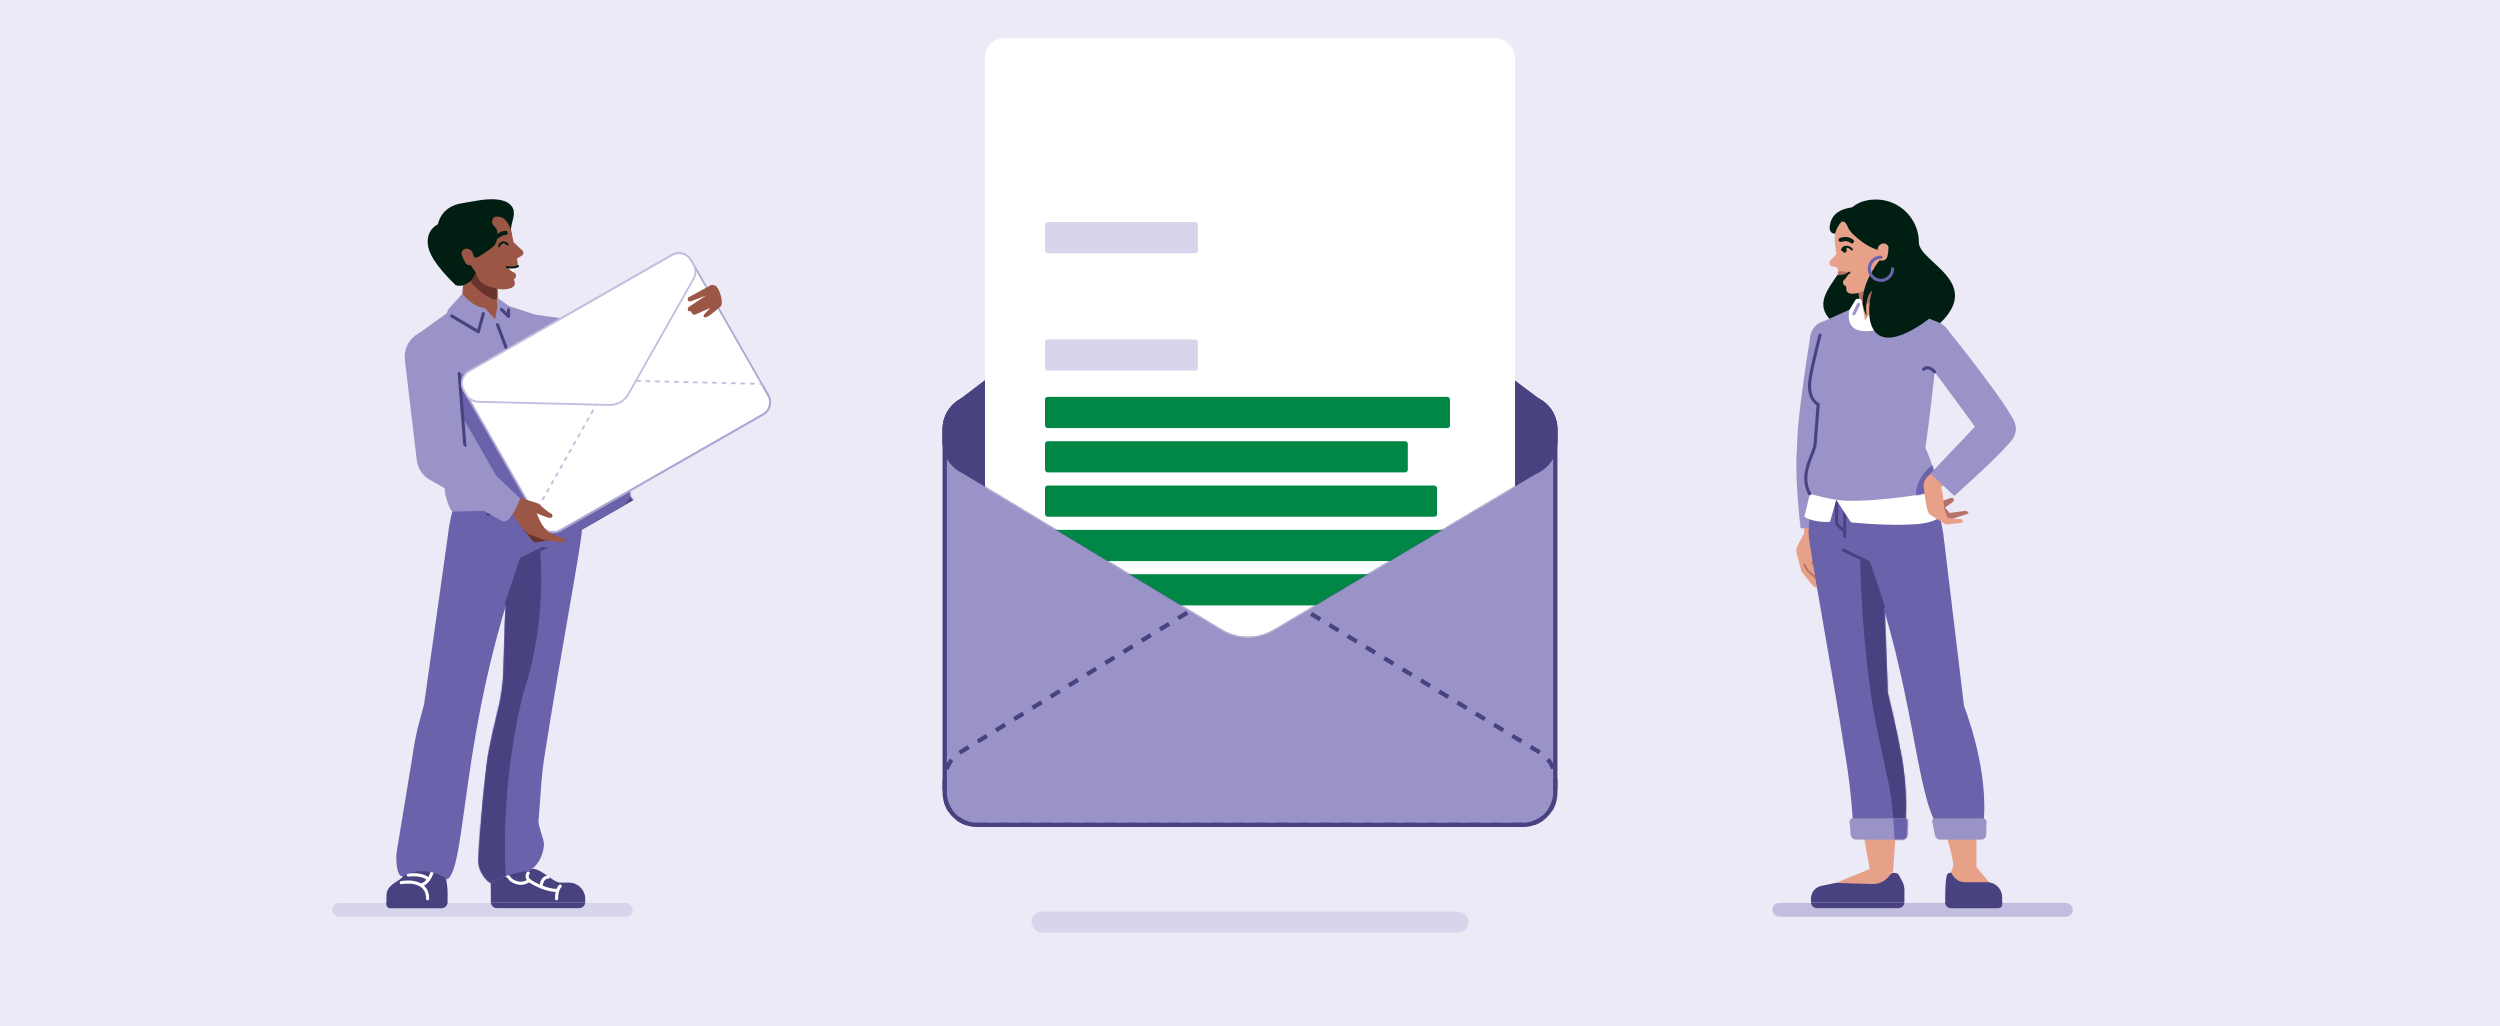
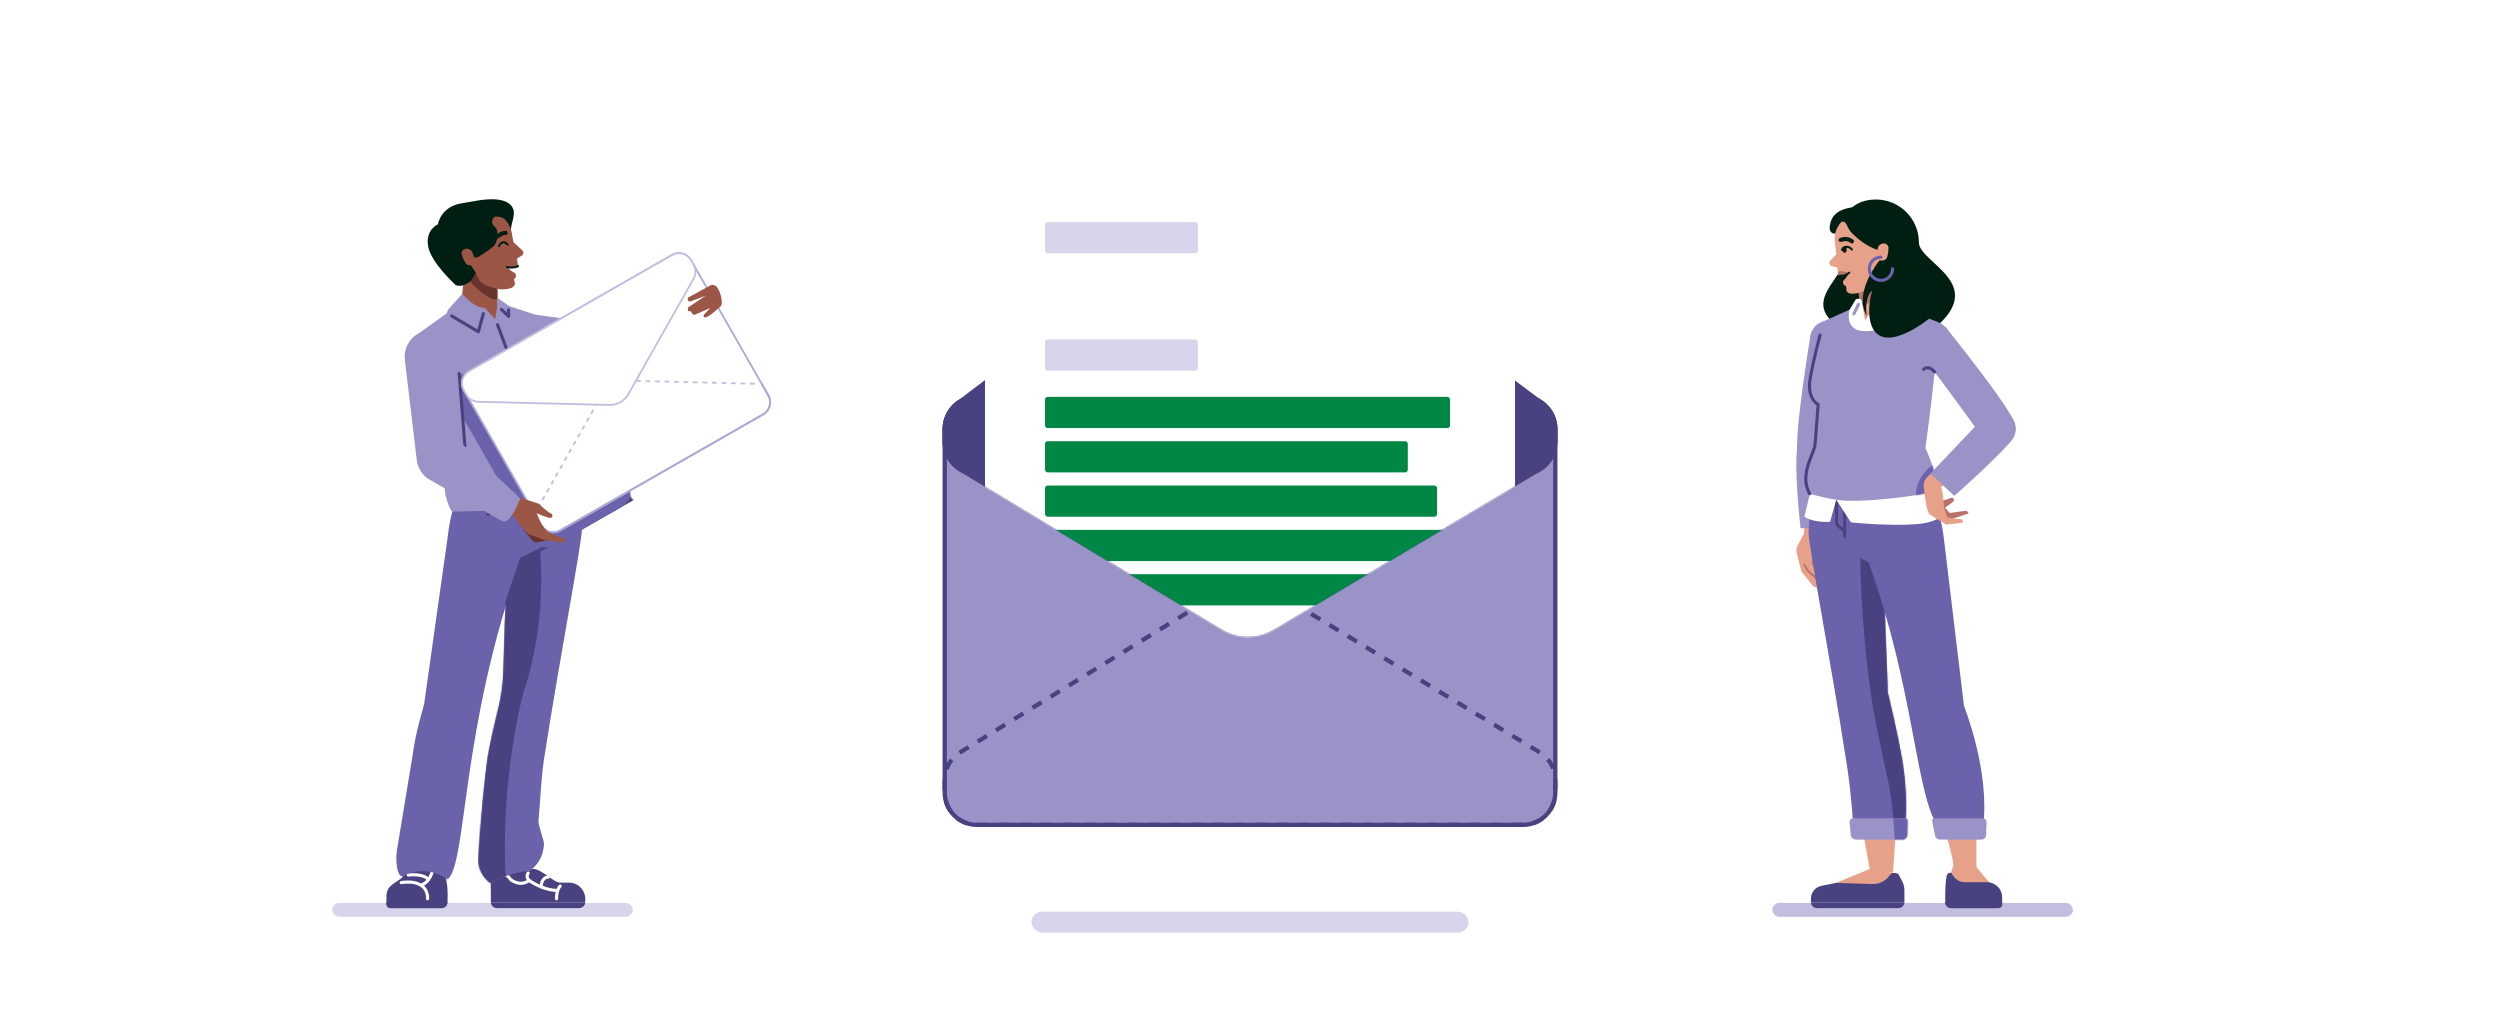
<svg xmlns="http://www.w3.org/2000/svg" xmlns:xlink="http://www.w3.org/1999/xlink" width="1920" height="788" viewBox="0 0 1920 788">
  <defs>
    <path id="a" d="M470.579,319.669 L470.579,1.88737914e-15 L1.655,1.88737914e-15 L1.655,319.669 C0.558,322.616 0,325.736 0,328.88 L0,338.607 C0.028,347.872 4.871,356.456 12.786,361.272 L214.19,482.975 C226.594,490.471 242.119,490.523 254.573,483.111 L459.297,361.254 C467.302,356.462 472.211,347.827 472.234,338.498 L472.234,328.881 C472.234,325.736 471.676,322.616 470.579,319.669 L470.579,319.669 Z" />
    <path id="c" d="M29.107,0 L29.107,0 C13.121,0 0.127,12.891 0.003,28.876 C0.001,29.115 0,29.354 0,29.593 C0,39.099 17.202,129.377 28.041,199.318 C33.101,228.066 34.551,259.638 34.551,259.638 L73.397,259.712 C76.712,237.034 73.377,212.16 71.654,202.388 C67.941,181.342 61.855,156.092 60.604,151.016 C61.097,144.976 57.154,83.652 58.208,50.15 L58.208,29.102 C58.208,13.03 45.179,0 29.107,0 Z" />
    <path id="e" d="M40.738,16.352 L5.006,16.352 C2.847,16.352 1.046,14.701 0.86,12.55 L0.01,2.77 C-0.052,2.058 0.188,1.353 0.671,0.827 C1.153,0.3 1.835,0 2.55,0 L42.732,0 C43.236,0 43.719,0.203 44.072,0.563 C44.425,0.923 44.618,1.41 44.608,1.914 L44.389,12.775 C44.348,14.762 42.726,16.352 40.738,16.352 Z" />
    <path id="g" d="M98.967,144.57 C103.933,136.3 91.841,110.784 91.841,110.784 C91.841,110.784 101.399,44.501 101.399,14.086 L66.408,-5.68434189e-14 L43.756,-5.68434189e-14 L13.702,13.481 C13.702,13.481 2.832,53.693 2.832,62.612 C2.832,74.654 9.513,77.256 9.513,77.256 L7.168,107.738 C7.168,114.028 -5.706,131.037 3.053,145.913 C3.053,145.913 17.368,150.317 29.907,151.26 C60.245,152.202 98.967,144.57 98.967,144.57 Z" />
    <path id="i" d="M101.085,11.78 L101.086,11.776 C87.319,9.855 20.039,0.54 18.622,0.289 L18.622,0.289 C-0.411,-3.396 -7.966,29.227 10.966,34.199 L10.966,34.199 L93.263,48.699 L93.263,48.699 C117.797,53.512 125.667,17.474 101.085,11.78 Z" />
    <path id="k" d="M50.157,0 L50.157,0 C66.304,0 79.429,13.02 79.554,29.166 C79.556,29.407 79.556,29.649 79.556,29.89 C79.556,39.491 62.182,130.675 51.234,201.318 C48.219,218.449 47.73,237.327 46.254,253.25 C45.861,257.481 50.759,267.983 50.459,271.708 C49.274,286.434 39.309,291.667 39.309,291.667 C31.19,292.868 23.381,293.722 9.549,301.313 C4.514,298.171 -0.275,290.711 0.012,283.246 C0.812,262.449 5.349,214.825 7.184,204.419 C9.417,191.763 12.735,177.602 15.322,167.132 C17.617,157.851 18.925,148.353 19.225,138.798 C19.898,117.218 21.563,76.032 20.764,50.654 L20.764,29.394 C20.764,13.16 33.924,0 50.157,0 L50.157,0 Z" />
    <path id="m" d="M54.569,1.13686838e-13 L134.997,1.13686838e-13 C138.27,12.159 142.526,29.472 142.526,45.981 L96.098,68.148 C49.065,198.266 54.44,302.628 39.337,314.458 C39.337,314.458 23.691,301.851 4.577,312.025 C2.318,312.094 1.132,308.516 0.51,304.741 C-0.187,300.41 -0.169,295.994 0.562,291.668 L12.369,220.136 C13.588,210.927 15.414,201.809 17.836,192.841 L21.384,179.706 L39.406,51.897 C41.223,34.063 46.945,16.093 54.569,1.13686838e-13 Z" />
    <path id="o" d="M25.704,162.114 C25.704,162.114 23.849,161.697 20.827,150.863 C17.36,138.433 24.854,121.634 19.41,98.939 C14.512,78.518 2.402,39.275 0,25.278 L32.805,1.693 L56.304,5.68434189e-14 L88.584,10.694 C88.584,10.694 103.094,48.988 104.618,57.867 C106.675,69.855 109.913,96.429 109.913,96.429 C113.228,118.763 131.949,125.654 121.472,146.045 C121.472,146.045 101.159,155.332 81.162,158.763 C61.165,162.194 25.704,162.114 25.704,162.114 Z" />
    <path id="q" d="M20.797,49.583 C24.154,49.159 26.889,46.684 27.644,43.386 L27.288,0.017 L3.053,0 L0,34.15 C0.982,48.413 14.812,50.61 20.797,49.583 Z" />
    <path id="s" d="M40.729,18.314 L40.727,18.314 C39.967,10.981 35.314,4.628 28.553,1.691 C21.792,-1.246 13.972,-0.311 8.095,4.138 C2.217,8.587 -0.806,15.859 0.186,23.164 L0.183,23.164 L9.198,99.061 L9.198,99.061 C9.857,105.814 14.09,111.693 20.286,114.459 C26.482,117.225 33.685,116.452 39.153,112.434 C44.621,108.417 47.51,101.773 46.722,95.034 L46.726,95.034 C46.726,95.034 41.451,27.658 40.796,19.186 C40.779,18.908 40.76,18.631 40.732,18.355 L40.729,18.314 Z" />
  </defs>
  <g fill="none" fill-rule="evenodd">
-     <rect width="1920" height="788" fill="#EBEAF6" fill-rule="nonzero" />
    <rect width="230.857" height="10.635" x="255.124" y="693.448" fill="#D7D5EC" fill-rule="nonzero" rx="5.317" />
    <path fill="#9993C8" fill-rule="nonzero" d="M765.577,304.679 L1154.423,304.679 C1176.536,304.679 1194.462,322.605 1194.462,344.718 L1194.462,608.505 C1194.462,622.312 1183.269,633.505 1169.462,633.505 L750.538,633.505 C736.731,633.505 725.538,622.312 725.538,608.505 L725.538,344.718 C725.538,322.605 743.464,304.679 765.577,304.679 Z" />
    <path fill="#494281" fill-rule="nonzero" d="M1169.635,635.16 L750.365,635.16 C735.747,635.143 723.9,623.297 723.883,608.678 L723.883,329.506 C723.9,314.887 735.747,303.041 750.365,303.024 L1169.635,303.024 C1184.254,303.041 1196.101,314.887 1196.117,329.506 L1196.117,608.678 C1196.101,623.296 1184.254,635.143 1169.635,635.16 Z M750.365,306.334 C737.574,306.349 727.208,316.715 727.193,329.506 L727.193,608.678 C727.207,621.469 737.573,631.835 750.365,631.849 L1169.635,631.849 C1182.426,631.835 1192.792,621.469 1192.807,608.678 L1192.807,329.506 C1192.792,316.715 1182.426,306.349 1169.635,306.334 L750.365,306.334 Z" />
    <path fill="#494281" fill-rule="nonzero" d="M1169.635,364.171 L750.365,364.171 C743.781,364.171 737.466,361.555 732.81,356.899 C728.154,352.243 725.538,345.928 725.538,339.344 L725.538,329.616 C725.538,320.923 730.085,312.864 737.525,308.368 L939.563,154.568 C944.97,150.452 951.577,148.223 958.372,148.223 L958.372,148.223 C965.09,148.223 971.627,150.402 977.001,154.431 L1182.334,308.392 C1189.854,312.868 1194.463,320.974 1194.463,329.726 L1194.463,339.344 C1194.463,345.929 1191.847,352.243 1187.191,356.899 C1182.535,361.555 1176.22,364.171 1169.635,364.171 Z" />
    <path fill="#494281" fill-rule="nonzero" d="M1169.635,365.827 L750.365,365.827 C735.747,365.81 723.9,353.963 723.883,339.345 L723.883,329.616 C723.912,320.383 728.721,311.825 736.592,306.998 L938.56,153.25 C950.195,144.394 966.295,144.336 977.994,153.108 L1183.256,307.017 C1191.217,311.819 1196.093,320.429 1196.117,329.726 L1196.117,339.345 C1196.1,353.963 1184.254,365.81 1169.635,365.827 Z M958.372,149.878 C951.941,149.891 945.69,151.999 940.565,155.884 L738.38,309.784 C731.455,313.998 727.218,321.509 727.193,329.616 L727.193,339.345 C727.207,352.136 737.573,362.502 750.365,362.516 L1169.635,362.516 C1182.426,362.502 1192.792,352.136 1192.807,339.345 L1192.807,329.726 C1192.785,321.563 1188.489,314.008 1181.486,309.814 L1181.34,309.716 L976.007,155.755 C970.913,151.952 964.73,149.891 958.372,149.878 Z" />
    <path fill="#494281" fill-rule="nonzero" d="M1169.635,304.679 L750.365,304.679 C743.781,304.679 737.466,307.294 732.81,311.95 C728.154,316.606 725.538,322.921 725.538,329.505 L725.538,339.233 C725.538,347.926 730.085,355.986 737.525,360.482 L938.929,482.185 C944.796,485.731 951.521,487.605 958.377,487.605 L958.377,487.605 C965.147,487.605 971.792,485.777 977.61,482.314 L1182.334,360.458 C1189.854,355.981 1194.462,347.876 1194.462,339.124 L1194.462,329.506 C1194.462,322.921 1191.847,316.606 1187.191,311.95 C1182.535,307.294 1176.22,304.679 1169.635,304.679 Z" />
    <path fill="#494281" fill-rule="nonzero" d="M958.376,489.26 C951.219,489.26 944.198,487.304 938.073,483.601 L736.669,361.897 C728.754,357.082 723.911,348.498 723.883,339.233 L723.883,329.506 C723.899,314.887 735.746,303.041 750.365,303.024 L1169.635,303.024 C1184.253,303.041 1196.1,314.887 1196.117,329.506 L1196.117,339.123 C1196.093,348.452 1191.184,357.088 1183.18,361.88 L978.456,483.737 C972.381,487.351 965.445,489.26 958.376,489.26 L958.376,489.26 Z M750.365,306.334 C737.573,306.349 727.207,316.715 727.193,329.506 L727.193,339.233 C727.218,347.34 731.455,354.852 738.38,359.065 L939.784,480.769 C951.144,487.632 965.359,487.679 976.764,480.892 L1181.486,359.035 C1188.49,354.842 1192.786,347.286 1192.807,339.123 L1192.807,329.506 C1192.793,316.715 1182.427,306.349 1169.635,306.334 L750.365,306.334 Z" />
    <path fill="#494281" fill-rule="nonzero" d="M1169.756,635.16 L1161.421,635.16 L1161.421,631.85 L1169.635,631.85 L1169.756,635.16 Z M1153.208,635.16 L1144.994,635.16 L1144.994,631.85 L1153.208,631.85 L1153.208,635.16 Z M1136.78,635.16 L1128.567,635.16 L1128.567,631.85 L1136.78,631.85 L1136.78,635.16 Z M1120.353,635.16 L1112.139,635.16 L1112.139,631.85 L1120.353,631.85 L1120.353,635.16 Z M1103.926,635.16 L1095.712,635.16 L1095.712,631.85 L1103.926,631.85 L1103.926,635.16 Z M1087.498,635.16 L1079.285,635.16 L1079.285,631.85 L1087.498,631.85 L1087.498,635.16 Z M1071.071,635.16 L1062.857,635.16 L1062.857,631.85 L1071.071,631.85 L1071.071,635.16 Z M1054.644,635.16 L1046.43,635.16 L1046.43,631.85 L1054.643,631.85 L1054.644,635.16 Z M1038.216,635.16 L1030.003,635.16 L1030.003,631.85 L1038.216,631.85 L1038.216,635.16 Z M1021.789,635.16 L1013.575,635.16 L1013.575,631.85 L1021.789,631.85 L1021.789,635.16 Z M1005.362,635.16 L997.147,635.16 L997.147,631.85 L1005.362,631.85 L1005.362,635.16 Z M988.934,635.16 L980.721,635.16 L980.721,631.85 L988.934,631.85 L988.934,635.16 Z M972.506,635.16 L964.293,635.16 L964.293,631.85 L972.506,631.85 L972.506,635.16 Z M956.08,635.16 L947.865,635.16 L947.865,631.85 L956.08,631.85 L956.08,635.16 Z M939.652,635.16 L931.438,635.16 L931.438,631.85 L939.652,631.85 L939.652,635.16 Z M923.224,635.16 L915.011,635.16 L915.011,631.85 L923.224,631.85 L923.224,635.16 Z M906.797,635.16 L898.583,635.16 L898.583,631.85 L906.797,631.85 L906.797,635.16 Z M890.37,635.16 L882.156,635.16 L882.156,631.85 L890.37,631.85 L890.37,635.16 Z M873.942,635.16 L865.729,635.16 L865.729,631.85 L873.942,631.85 L873.942,635.16 Z M857.515,635.16 L849.301,635.16 L849.301,631.85 L857.515,631.85 L857.515,635.16 Z M841.087,635.16 L832.874,635.16 L832.874,631.85 L841.087,631.85 L841.087,635.16 Z M824.66,635.16 L816.446,635.16 L816.446,631.85 L824.66,631.85 L824.66,635.16 Z M808.233,635.16 L800.019,635.16 L800.019,631.85 L808.233,631.85 L808.233,635.16 Z M791.805,635.16 L783.592,635.16 L783.592,631.85 L791.805,631.85 L791.805,635.16 Z M775.378,635.16 L767.164,635.16 L767.164,631.85 L775.378,631.85 L775.378,635.16 Z M758.951,635.16 L750.736,635.16 L750.736,631.85 L758.951,631.85 L758.951,635.16 Z M742.138,633.857 C739.356,632.948 736.744,631.583 734.41,629.816 L736.406,627.175 C738.448,628.721 740.732,629.916 743.166,630.712 L742.138,633.857 Z M1178.357,633.691 L1177.268,630.565 C1179.686,629.722 1181.947,628.482 1183.958,626.896 L1186.004,629.498 C1183.706,631.311 1181.121,632.727 1178.357,633.69 L1178.357,633.691 Z M728.411,623.493 C726.771,621.069 725.545,618.388 724.785,615.561 L727.983,614.701 C728.646,617.174 729.718,619.518 731.154,621.637 L728.411,623.493 Z M1191.876,623.056 L1189.099,621.256 C1190.493,619.108 1191.518,616.743 1192.131,614.257 L1195.345,615.052 C1194.643,617.895 1193.471,620.601 1191.876,623.056 L1191.876,623.056 Z M727.193,606.993 L723.883,606.993 L723.884,598.756 L727.194,598.802 L727.193,606.993 Z M1196.117,606.502 L1192.807,606.502 L1192.807,599.06 C1192.807,598.819 1192.804,598.578 1192.796,598.339 L1196.106,598.236 C1196.114,598.51 1196.117,598.784 1196.117,599.06 L1196.117,606.502 Z M728.501,591.274 L725.379,590.175 C726.348,587.414 727.769,584.832 729.583,582.535 L732.181,584.586 C730.593,586.597 729.35,588.857 728.501,591.274 L728.501,591.274 Z M1191.307,590.857 C1190.401,588.462 1189.104,586.233 1187.468,584.263 L1190.016,582.149 C1191.884,584.401 1193.367,586.947 1194.404,589.684 L1191.307,590.857 Z M737.83,579.462 L736.042,576.676 C736.248,576.543 736.458,576.412 736.669,576.286 L743.063,572.352 L744.797,575.171 L738.392,579.111 C738.195,579.231 738.012,579.346 737.83,579.462 Z M1181.68,579.265 L1174.672,575.021 L1176.385,572.189 L1183.429,576.456 L1181.68,579.265 Z M751.793,570.868 L750.059,568.049 L757.056,563.747 L758.79,566.566 L751.793,570.868 Z M1167.645,570.763 L1160.621,566.507 L1162.337,563.676 L1169.362,567.931 L1167.645,570.763 Z M765.786,562.263 L764.052,559.444 L771.048,555.14 L772.782,557.959 L765.786,562.263 Z M1153.595,562.252 L1146.57,557.996 L1148.287,555.164 L1155.311,559.42 L1153.595,562.252 Z M1139.545,553.74 L1132.521,549.484 L1134.237,546.653 L1141.262,550.908 L1139.545,553.74 Z M779.779,553.656 L778.044,550.837 L785.041,546.535 L786.775,549.354 L779.779,553.656 Z M1125.495,545.229 L1118.47,540.973 L1120.187,538.141 L1127.211,542.397 L1125.495,545.229 Z M793.771,545.051 L792.037,542.232 L799.033,537.928 L800.768,540.746 L793.771,545.051 Z M1111.446,536.715 L1104.419,532.46 L1106.136,529.628 L1113.162,533.884 L1111.446,536.715 Z M807.764,536.444 L806.03,533.625 L813.026,529.322 L814.76,532.141 L807.764,536.444 Z M1097.395,528.204 L1090.37,523.948 L1092.087,521.116 L1099.111,525.372 L1097.395,528.204 Z M821.756,527.838 L820.022,525.02 L827.019,520.715 L828.753,523.534 L821.756,527.838 Z M1083.345,519.692 L1076.319,515.436 L1078.036,512.605 L1085.062,516.86 L1083.345,519.692 Z M835.749,519.231 L834.015,516.413 L841.011,512.11 L842.745,514.929 L835.749,519.231 Z M1069.295,511.18 L1062.27,506.925 L1063.987,504.093 L1071.011,508.349 L1069.295,511.18 Z M849.742,510.626 L848.007,507.807 L855.004,503.503 L856.738,506.322 L849.742,510.626 Z M1055.246,502.667 L1048.221,498.411 L1049.936,495.58 L1056.96,499.836 L1055.246,502.667 Z M863.734,502.019 L862,499.2 L868.996,494.897 L870.731,497.716 L863.734,502.019 Z M1041.196,494.156 L1034.171,489.9 L1035.886,487.068 L1042.91,491.324 L1041.196,494.156 Z M877.727,493.414 L875.993,490.595 L882.989,486.291 L884.723,489.11 L877.727,493.414 Z M1027.146,485.644 L1020.12,481.388 L1021.835,478.556 L1028.861,482.812 L1027.146,485.644 Z M891.72,484.807 L889.986,481.988 L896.982,477.685 L898.716,480.504 L891.72,484.807 Z M1013.096,477.132 L1006.071,472.875 L1007.786,470.043 L1014.811,474.3 L1013.096,477.132 Z M905.713,476.201 L903.978,473.382 L910.975,469.078 L912.709,471.897 L905.713,476.201 Z M999.046,468.619 L992.021,464.363 L993.736,461.531 L1000.761,465.787 L999.046,468.619 Z M919.705,467.594 L917.971,464.775 L924.967,460.473 L926.702,463.291 L919.705,467.594 Z M984.996,460.107 L977.971,455.851 L979.686,453.02 L986.711,457.276 L984.996,460.107 Z M933.698,458.989 L931.963,456.17 L938.105,452.393 C938.403,452.208 938.706,452.027 939.011,451.853 L940.659,454.723 C940.384,454.882 940.111,455.044 939.841,455.21 L933.698,458.989 Z M970.931,452.27 C968.483,451.341 965.94,450.687 963.349,450.319 L963.812,447.041 C966.648,447.443 969.429,448.159 972.106,449.176 L970.931,452.27 Z M947.833,451.576 L946.847,448.416 C949.581,447.563 952.4,447.015 955.254,446.784 L955.521,450.084 C952.911,450.295 950.332,450.796 947.833,451.576 L947.833,451.576 Z" />
    <g transform="translate(723.883 .626)">
      <mask id="b" fill="#fff">
        <use xlink:href="#a" />
      </mask>
      <g fill-rule="nonzero" mask="url(#b)">
        <g transform="translate(32.59 28.713)">
          <rect width="407.054" height="568.314" fill="#FFF" rx="14.838" />
          <rect width="117.406" height="23.977" x="46.094" y="141.183" fill="#D7D5EC" rx="2.062" />
          <rect width="117.406" height="23.977" x="46.094" y="231.38" fill="#D7D5EC" rx="2.062" />
          <rect width="311.054" height="23.977" x="46.094" y="275.454" fill="#008746" rx="2.062" />
          <rect width="278.629" height="23.977" x="46.094" y="309.499" fill="#008746" rx="2.062" />
          <rect width="301.104" height="23.977" x="46.094" y="343.545" fill="#008746" rx="2.062" />
          <rect width="311.054" height="23.977" x="46.094" y="377.59" fill="#008746" rx="2.062" />
          <rect width="295.952" height="23.977" x="46.094" y="411.635" fill="#008746" rx="2.062" />
          <rect width="84.757" height="23.977" x="46.094" y="445.68" fill="#CBCBCB" rx="2.062" />
          <rect width="225.762" height="12.505" x="46.094" y="520.56" fill="#CBCBCB" rx="2.062" />
        </g>
      </g>
    </g>
    <rect width="335.701" height="16.04" x="792.149" y="700.155" fill="#D7D5EC" fill-rule="nonzero" rx="8.02" />
    <rect width="230.857" height="10.635" x="1361.125" y="693.448" fill="#C3BEE0" fill-rule="nonzero" rx="5.317" />
    <path fill="#011E13" fill-rule="nonzero" d="M1420.998,255.841 L1482.24,254.792 C1529.992,218.335 1473.713,202.084 1473.713,186.246 L1473.713,186.246 C1473.713,168.009 1458.929,153.225 1440.693,153.225 L1440.693,153.225 C1420.671,153.225 1412.292,168.009 1412.292,186.246 C1435.656,207.303 1368.315,230.238 1420.998,255.841 Z" />
    <path fill="#E8A189" fill-rule="nonzero" d="M1383.777,345.154 C1383.763,344.895 1383.757,344.635 1383.763,344.371 L1383.763,344.356 L1383.763,344.356 C1383.763,344.352 1383.763,344.348 1383.763,344.344 C1383.858,340.857 1385.806,337.686 1388.874,336.026 C1391.941,334.365 1395.661,334.467 1398.633,336.293 C1401.605,338.119 1403.377,341.392 1403.282,344.878 L1403.281,344.89 L1403.281,344.89 L1403.28,344.906 C1403.272,345.169 1403.252,345.429 1403.224,345.686 L1398.712,409.423 C1398.974,413.015 1396.28,416.141 1392.689,416.412 C1389.098,416.682 1385.965,413.995 1385.687,410.404 L1383.777,345.154 Z" />
    <circle cx="1392.2" cy="409.914" r="6.531" fill="#E8A189" fill-rule="nonzero" transform="rotate(-12.813 1392.2 409.914)" />
    <path fill="#E8A189" fill-rule="nonzero" d="M1379.707,424.082 L1383.507,439.036 L1392.712,450.399 L1400.364,453.328 C1402.345,454.345 1404.849,453.784 1404.683,451.603 C1404.631,450.988 1404.28,450.437 1403.745,450.13 L1395.543,445.358 L1391.363,439.923 L1392.013,436.61 L1397.954,446.775 C1397.954,446.775 1405.844,453.124 1407.914,454.235 C1411.006,455.895 1411.415,451.891 1409.911,450.14 C1407.916,447.817 1401.432,443.13 1401.432,443.13 L1398.261,435.553 L1401.432,443.13 C1402.195,444.235 1405.697,446.63 1408.228,448.488 C1411.182,450.657 1411.738,446.974 1410.459,445.574 C1408.041,442.925 1404.384,439.576 1404.384,439.576 L1402.143,432.869 L1404.384,439.576 L1408.973,444.009 C1408.973,444.009 1411.215,443.527 1409.635,441.007 C1406.933,438.547 1405.166,435.228 1404.634,431.613 C1404.634,431.613 1404.273,419.865 1401.616,414.161 C1399.661,409.962 1398.712,409.423 1398.712,409.423 L1385.824,409.26 L1380.545,419.321 C1379.7,420.755 1379.403,422.446 1379.707,424.082 Z" />
    <path fill="#E8A189" fill-rule="nonzero" d="M1381.3,426.153 L1388.376,438.303 L1397.954,446.775 C1397.954,446.775 1399.979,443.722 1398.334,441.343 L1392.061,432.268 C1392.061,432.268 1398.187,423.483 1393.223,415.104 C1388.258,406.725 1385.322,410.295 1385.322,410.295 L1380.545,419.322 C1379.821,421.603 1380.095,424.084 1381.3,426.153 L1381.3,426.153 Z" />
    <path stroke="#B77269" stroke-linecap="round" stroke-width="1.584" d="M1385.685,433.681 L1388.376,438.303 L1397.126,446.043 C1397.334,446.227 1397.619,446.299 1397.89,446.236 C1398.161,446.173 1398.385,445.983 1398.491,445.725 C1399.186,444.333 1399.127,442.683 1398.335,441.343 L1392.062,432.268 C1392.062,432.268 1398.187,423.483 1393.223,415.104" />
    <polyline stroke="#B77269" stroke-linecap="round" stroke-width="1.584" points="1406.371 446.876 1401.432 443.13 1398.261 435.554" />
    <path stroke="#B77269" stroke-linecap="round" stroke-width="1.584" d="M1402.143,432.87 C1402.143,432.87 1398.815,435.946 1394.723,435.595" />
    <circle cx="1393.921" cy="344.855" r="13.805" fill="#8BC379" fill-rule="nonzero" transform="rotate(-1.117 1393.92 344.855)" />
    <path fill="#9993C8" fill-rule="nonzero" d="M1406.98,349.329 L1401.957,405.663 L1382.828,405.663 C1382.828,405.663 1377.067,356.419 1380.861,340.379 L1406.98,349.329 Z" />
    <circle cx="1404.013" cy="260.116" r="13.805" fill="#9993C8" fill-rule="nonzero" transform="rotate(-58.532 1404.013 260.116)" />
    <circle cx="1394.156" cy="344.723" r="13.805" fill="#9993C8" fill-rule="nonzero" transform="rotate(-58.532 1394.156 344.723)" />
    <path fill="#9993C8" fill-rule="nonzero" d="M1390.583,256.923 L1417.346,263.7 L1407.607,341.616 L1380.707,347.831 C1377.599,334.381 1390.583,256.923 1390.583,256.923 Z" />
    <circle cx="1487.566" cy="532.678" r="15.463" fill="#F4CAB5" fill-rule="nonzero" />
    <circle cx="1509.283" cy="670.5" r="8.63" fill="#F4CAB5" fill-rule="nonzero" />
    <path fill="#E8A189" fill-rule="nonzero" d="M1503.029,532.678 L1472.103,532.678 C1472.103,532.678 1475.395,569.657 1475.561,578.227 C1475.983,600 1500.653,645.215 1500.653,670.5 L1517.913,670.5 L1517.913,596.754 C1517.913,577.427 1503.029,532.678 1503.029,532.678 Z" />
    <circle cx="1427.124" cy="533.516" r="15.463" fill="#F4CAB5" fill-rule="nonzero" transform="rotate(-43.799 1427.124 533.516)" />
    <circle cx="1445.242" cy="670.356" r="8.63" fill="#F4CAB5" fill-rule="nonzero" />
    <path fill="#E8A189" fill-rule="nonzero" d="M1442.536,532.249 L1411.714,534.785 L1436.638,671.022 L1453.839,669.607 C1453.839,669.607 1459.416,596.457 1458.106,580.542 C1456.797,564.626 1442.536,532.249 1442.536,532.249 Z" />
    <polygon fill="#E8A189" fill-rule="nonzero" points="1409.917 678.059 1436.151 667.324 1454.335 670.42 1454.335 683.908 1409.917 683.908" />
    <path fill="#494281" fill-rule="nonzero" d="M1462.6,692.842 L1462.6,683.745 C1462.6,681.239 1461.974,678.773 1460.778,676.571 L1458.292,671.991 C1457.791,671.069 1456.835,670.483 1455.785,670.457 L1454.335,670.42 C1453.495,670.398 1452.686,670.738 1452.113,671.353 C1450.15,673.46 1446.991,678.935 1437.988,678.935 L1409.918,678.059 L1398.912,680.322 C1394.209,681.229 1390.81,685.345 1390.81,690.135 L1390.81,692.828 C1390.81,692.878 1390.816,692.927 1390.817,692.976 L1462.594,692.976 C1462.595,692.931 1462.6,692.887 1462.6,692.842 Z" />
    <polygon fill="#4884B8" fill-rule="nonzero" points="1395.413 697.432 1458.01 697.432 1458.01 697.432 1395.413 697.432" />
    <path fill="#494281" fill-rule="nonzero" d="M1462.593,692.976 L1390.817,692.976 C1390.895,695.459 1392.93,697.431 1395.413,697.432 L1458.01,697.432 C1460.491,697.431 1462.522,695.457 1462.593,692.976 L1462.593,692.976 Z" />
    <path fill="#E8A189" fill-rule="nonzero" d="M1500.313,664.959 L1517.913,665.929 L1528.136,678.151 L1532.5,680.975 C1534.937,682.551 1536.409,685.256 1536.409,688.158 L1536.409,690.339 C1536.409,691.796 1535.228,692.976 1533.771,692.976 L1507.443,692.976 C1504.316,692.976 1496.112,690.39 1496.218,687.265 C1496.766,671.013 1500.313,664.959 1500.313,664.959 Z" />
    <path fill="#6B62AC" fill-rule="nonzero" d="M1418.184,380.241 L1418.184,380.241 C1402.199,380.241 1389.204,393.132 1389.08,409.117 C1389.079,409.356 1389.078,409.595 1389.078,409.834 C1389.078,419.34 1406.28,509.618 1417.119,579.559 C1422.178,608.308 1423.629,639.879 1423.629,639.879 L1462.475,639.953 C1465.789,617.275 1462.455,592.401 1460.731,582.63 C1457.019,561.583 1450.932,536.334 1449.681,531.257 C1450.175,525.217 1446.231,463.894 1447.286,430.392 L1447.286,409.343 C1447.286,393.271 1434.257,380.241 1418.184,380.241 Z" />
    <g transform="translate(1389.078 380.241)">
      <mask id="d" fill="#fff">
        <use xlink:href="#c" />
      </mask>
      <path fill="#494281" fill-rule="nonzero" d="M39.56,44.123 C39.56,44.123 39.239,91.215 47.658,152.049 C50.663,173.762 56.221,197.225 61.294,220.923 C67.359,249.258 64.643,284 70.088,289.521 L91.252,293.748 L65.088,84.91 L53.637,50.843 L39.56,44.123 Z" mask="url(#d)" />
    </g>
    <path fill="#6B62AC" fill-rule="nonzero" d="M1475.726,364.308 L1396.531,364.308 C1393.291,376.347 1389.078,393.488 1389.078,409.833 L1435.043,431.779 C1469.968,528.398 1471.113,607.991 1487.825,633.982 L1523.072,634.209 C1528.358,592.029 1508.355,542.229 1508.355,542.229 L1493.152,415.69 C1491.353,398.033 1485.532,379.184 1475.726,364.308 Z" />
-     <polyline stroke="#494281" stroke-linecap="round" stroke-linejoin="round" stroke-width="2.376" points="1446.494 465.846 1435.044 431.779 1415.675 422.532" />
    <line x1="1416.744" x2="1416.744" y1="379.184" y2="412.341" stroke="#494281" stroke-dasharray=".99" stroke-linecap="round" stroke-linejoin="round" stroke-width="2.376" />
    <path stroke="#494281" stroke-linecap="round" stroke-linejoin="round" stroke-width="2.376" d="M1416.744,407.939 L1412.076,404.188 C1411.077,403.385 1410.496,402.173 1410.496,400.891 L1410.496,379.184 L1409.881,379.184 C1408.895,379.184 1408.095,378.385 1408.095,377.399 L1408.095,367.854" />
    <circle cx="1414.287" cy="370.448" r="1.897" fill="#005437" fill-rule="nonzero" />
    <path fill="#494281" fill-rule="nonzero" d="M1526.24,677.554 L1509.013,677.554 C1504.175,677.554 1500.906,674.666 1498.654,670.384 C1497.916,670.153 1497.115,670.241 1496.444,670.625 C1495.773,671.01 1495.293,671.657 1495.119,672.411 C1494.229,675.996 1493.902,681.338 1493.913,692.845 C1493.913,695.377 1495.965,697.43 1498.496,697.432 L1534.729,697.432 C1535.51,697.432 1536.259,697.122 1536.811,696.57 C1537.363,696.017 1537.673,695.269 1537.673,694.488 L1537.673,689.081 C1537.673,682.751 1532.569,677.605 1526.24,677.554 L1526.24,677.554 Z" />
    <path fill="#494281" fill-rule="nonzero" d="M1537.674,692.976 L1537.674,694.488 C1537.674,696.114 1536.356,697.432 1534.73,697.432 L1498.457,697.432 C1495.978,697.429 1493.95,695.455 1493.88,692.977 L1537.674,692.976 Z" />
    <path fill="#9993C8" fill-rule="nonzero" d="M1461.197,644.809 L1425.465,644.809 C1423.306,644.809 1421.505,643.158 1421.318,641.007 L1420.468,631.227 C1420.407,630.515 1420.646,629.81 1421.129,629.284 C1421.612,628.757 1422.294,628.457 1423.008,628.457 L1463.191,628.457 C1463.695,628.457 1464.178,628.66 1464.531,629.02 C1464.884,629.38 1465.077,629.867 1465.067,630.371 L1464.847,641.232 C1464.807,643.219 1463.185,644.809 1461.197,644.809 Z" />
    <g transform="translate(1420.459 628.457)">
      <mask id="f" fill="#fff">
        <use xlink:href="#e" />
      </mask>
      <path fill="#6B62AC" fill-rule="nonzero" d="M8.179,-204.093 C8.179,-204.093 7.858,-157.001 16.277,-96.166 C19.282,-74.454 24.839,-50.99 29.912,-27.293 C35.978,1.042 33.261,35.784 38.707,41.306 L59.871,45.532 L33.707,-163.305 L22.256,-197.372 L8.179,-204.093 Z" mask="url(#f)" />
    </g>
    <path fill="#9993C8" fill-rule="nonzero" d="M1521.752,644.809 L1489.924,644.809 C1488.079,644.809 1486.489,643.512 1486.12,641.704 L1483.858,630.647 C1483.748,630.11 1483.885,629.552 1484.232,629.127 C1484.579,628.703 1485.098,628.457 1485.646,628.457 L1522.718,628.457 C1523.52,628.457 1524.288,628.782 1524.845,629.359 C1525.403,629.936 1525.702,630.714 1525.675,631.516 L1525.34,641.343 C1525.274,643.276 1523.687,644.809 1521.752,644.809 L1521.752,644.809 Z" />
    <path fill="#FFF" fill-rule="nonzero" d="M1385.777,396.889 C1385.777,396.889 1392.095,401.534 1405.475,400.791 L1410.219,383.78 L1421.527,401.163 C1421.527,401.163 1421.681,401.336 1433.226,402.168 C1440.215,402.672 1469.969,404.408 1481.849,400.918 C1485.621,399.893 1489.156,398.141 1492.257,395.762 L1482.594,369.572 C1482.594,369.572 1428.226,371.138 1412.39,370.448 C1396.555,369.758 1392.281,369.572 1392.281,369.572 L1385.777,396.889 Z" />
    <path fill="#9993C8" fill-rule="nonzero" d="M1485.805,377.841 C1490.771,369.572 1478.679,344.056 1478.679,344.056 C1478.679,344.056 1488.237,277.772 1488.237,247.357 L1453.246,233.271 L1430.594,233.271 L1400.54,246.752 C1400.54,246.752 1389.67,286.964 1389.67,295.884 C1389.67,307.925 1396.351,310.528 1396.351,310.528 L1394.006,341.01 C1394.006,347.299 1381.132,364.308 1389.891,379.184 C1389.891,379.184 1404.206,383.588 1416.745,384.531 C1447.083,385.474 1485.805,377.841 1485.805,377.841 Z" />
    <g transform="translate(1386.838 233.271)">
      <mask id="h" fill="#fff">
        <use xlink:href="#g" />
      </mask>
      <path fill="#6B62AC" fill-rule="nonzero" d="M101.399,121.207 C81.817,132.282 84.632,150.483 84.632,150.483 L100.402,174.668 L129.949,139.073 C129.949,139.073 120.981,110.132 101.399,121.207 Z" mask="url(#h)" />
    </g>
    <path fill="#B77269" fill-rule="nonzero" d="M1490.274,384.836 C1493.021,384.267 1495.709,383.447 1498.306,382.387 C1499.107,382.094 1500.001,382.43 1500.409,383.179 C1500.818,383.927 1500.617,384.861 1499.937,385.375 C1498.707,386.597 1492.348,390.675 1492.348,390.675 L1490.274,384.836 Z" />
    <path fill="#B77269" fill-rule="nonzero" d="M1491.348,386.76 L1497.294,393.953 L1509.559,392.303 C1509.559,392.303 1511.789,392.674 1511.789,394.347 L1498.06,398.927 L1492.219,397.4 L1491.348,386.76 Z" />
    <path fill="#E8A189" fill-rule="nonzero" d="M1527.951,321.839 L1527.951,321.839 L1527.96,321.831 C1530.616,319.572 1534.276,318.902 1537.561,320.073 C1540.846,321.244 1543.257,324.078 1543.885,327.508 C1544.513,330.939 1543.264,334.444 1540.607,336.703 L1540.598,336.711 L1540.598,336.711 L1540.586,336.72 C1540.385,336.89 1540.178,337.048 1539.968,337.2 L1490.79,374.076 L1484.513,378.225 C1471.762,371.852 1481.974,364.664 1481.974,364.664 L1527.367,322.383 C1527.55,322.2 1527.739,322.021 1527.939,321.85 L1527.951,321.839 Z" />
    <circle cx="1534.287" cy="329.404" r="9.759" fill="#E8A189" fill-rule="nonzero" transform="rotate(-29.506 1534.287 329.404)" />
    <path fill="#E8A189" fill-rule="nonzero" d="M1481.87,364.614 L1479.024,367.961 C1477.751,369.457 1477.144,371.408 1477.345,373.363 C1477.987,379.613 1479.637,393.331 1481.87,394.904 C1484.773,396.949 1494.692,402.895 1494.692,402.895 L1507.298,401.408 C1507.566,400.696 1507.426,399.895 1506.933,399.316 C1506.44,398.736 1505.672,398.47 1504.926,398.621 C1501.754,398.807 1495.807,397.494 1495.807,397.494 C1493.779,393.72 1492.662,389.524 1492.546,385.241 C1492.426,381.461 1491.836,377.711 1490.79,374.076 L1481.87,364.614 Z" />
    <circle cx="1534.118" cy="329.324" r="13.805" fill="#9993C8" fill-rule="nonzero" transform="rotate(-15.445 1534.118 329.324)" />
    <path fill="#9993C8" fill-rule="nonzero" d="M1523.062,321.061 L1545.755,336.747 C1539.139,347.119 1500.906,380.849 1500.906,380.849 L1482.562,363.712 L1523.062,321.061 Z" />
    <circle cx="1484.035" cy="260.575" r="13.805" fill="#9993C8" fill-rule="nonzero" transform="rotate(-54.299 1484.035 260.575)" />
    <circle cx="1534.247" cy="329.38" r="13.805" fill="#9993C8" fill-rule="nonzero" transform="rotate(-54.299 1534.247 329.38)" />
    <path fill="#9993C8" fill-rule="nonzero" d="M1494.154,251.185 L1474.191,270.254 C1474.191,270.254 1517.778,327.915 1522.087,335.921 L1547.485,325.467 C1543.572,312.229 1494.154,251.185 1494.154,251.185 Z" />
    <path stroke="#494281" stroke-linecap="round" stroke-linejoin="round" stroke-width="2.376" d="M1397.76 257.36C1394.539 269.927 1389.67 289.914 1389.67 295.884 1389.67 307.926 1396.351 310.528 1396.351 310.528L1394.006 341.01C1394.006 347.3 1381.132 364.309 1389.891 379.185M1477.307 283.634C1481.546 280.024 1485.784 285.678 1485.784 285.678" />
    <path fill="#E8A189" fill-rule="nonzero" d="M1427.143,232.523 L1424.668,238.748 C1424.668,238.748 1425.227,249.402 1432.009,250.145 C1438.792,250.889 1456.631,238.005 1456.631,238.005 L1455.001,232.523 L1427.143,232.523 Z" />
    <path fill="#E8A189" fill-rule="nonzero" d="M1441.751,247.608 L1441.751,247.608 C1434.879,247.608 1429.133,242.384 1428.48,235.544 L1425.012,199.217 L1451.795,199.217 L1455.022,233.01 C1455.379,236.749 1454.142,240.465 1451.615,243.244 C1449.089,246.023 1445.507,247.608 1441.751,247.608 Z" />
    <path fill="#B77269" fill-rule="nonzero" d="M1451.795,199.217 L1425.012,199.217 L1428.48,235.544 C1428.494,235.685 1428.513,235.825 1428.53,235.964 L1454.109,223.454 L1451.795,199.217 Z" />
    <path fill="#E8A189" fill-rule="nonzero" d="M1442.356,163.086 L1429.057,163.086 L1429.057,163.132 C1417.705,163.831 1408.369,172.474 1409.043,184.782 C1409.046,184.837 1410.269,195.271 1410.269,195.271 L1405.74,200.03 C1404.507,201.125 1404.955,203.808 1406.534,204.282 L1411.012,205.427 L1411.941,211.188 C1414.571,211.898 1417.379,211.432 1419.638,209.91 C1418.849,212.093 1417.486,214.023 1415.693,215.498 C1415.342,216.329 1415.34,217.267 1415.688,218.099 C1416.059,218.952 1416.844,219.551 1417.764,219.684 L1418.067,223.167 C1418.472,224.583 1420.427,225.56 1421.9,225.56 C1424.606,225.621 1427.298,225.15 1429.823,224.175 C1434.584,222.035 1440.514,217.891 1442.356,214.864 C1443.255,213.387 1443.818,210.184 1444.165,206.397 C1455.3,205.477 1462.071,196.154 1462.071,184.782 C1462.071,172.8 1454.338,163.086 1442.356,163.086 Z" />
    <path stroke="#011E13" stroke-linecap="round" stroke-width="1.584" d="M1422.264,191.612 C1419.647,188.358 1415.432,189.336 1414.614,191.926" />
    <line x1="1416.601" x2="1416.601" y1="190.848" y2="192.48" stroke="#011E13" stroke-linecap="round" stroke-width="3.168" />
    <path stroke="#011E13" stroke-linecap="round" stroke-width="3.168" d="M1422.264,185.358 C1422.264,185.358 1419.099,182.292 1413.64,184.243" />
    <polygon points="1414.441 170.104 1414.432 170.114 1414.435 170.104" />
    <path fill="#011E13" fill-rule="nonzero" d="M1408.964,179.419 L1409.384,179.422 C1410.27,175.949 1412.004,172.751 1414.432,170.114 L1414.435,170.104 L1414.441,170.104 C1419.143,170.108 1417.501,174.274 1422.594,179.367 C1433.196,189.969 1442.128,191.862 1442.128,191.862 L1443.347,200.224 C1443.371,202.313 1443.64,204.393 1444.149,206.419 L1444.149,206.42 L1444.154,206.437 L1444.159,206.457 L1444.159,206.455 C1445,209.486 1449.287,216.495 1453.445,216.495 L1459.966,223.413 C1466.866,223.413 1466.17,206.881 1466.17,199.98 L1466.17,183.393 C1466.17,169.675 1457.316,158.553 1443.598,158.553 L1428.372,158.553 L1428.372,158.606 C1415.952,159.371 1405.999,162.488 1405.141,174.883 C1405.141,174.883 1405.085,179.419 1408.964,179.419 Z" />
    <path fill="#B77269" fill-rule="nonzero" d="M1412.36,212.024 C1412.36,212.024 1410.455,209.794 1412.25,208.607 C1413.89,207.522 1419.808,209.392 1419.808,209.392 L1416.494,211.699 L1412.36,212.024 Z" />
    <path stroke="#011E13" stroke-linecap="round" stroke-linejoin="round" stroke-width="1.584" d="M1412.98,211.815 C1415.624,212.111 1418.265,211.237 1420.211,209.423" />
    <path fill="#FFF" fill-rule="nonzero" d="M1420.308,238.103 L1424.917,230.4 C1425.262,229.824 1425.886,229.472 1426.557,229.476 L1428.017,229.484 C1428.91,229.492 1429.668,230.14 1429.814,231.021 L1432.35,246.317 L1442.389,230.757 C1442.849,230.044 1443.642,229.616 1444.491,229.624 L1457.024,229.729 L1462.859,236.945 C1462.859,236.945 1449.805,257.36 1428.845,253.986 C1416.686,252.029 1420.308,238.103 1420.308,238.103 Z" />
    <line x1="1444.391" x2="1448.57" y1="233.271" y2="243.328" stroke="#9993C8" stroke-linecap="round" stroke-linejoin="round" stroke-width="2.376" />
    <line x1="1427.353" x2="1423.804" y1="233.71" y2="241.02" stroke="#9993C8" stroke-linecap="round" stroke-linejoin="round" stroke-width="2.376" />
    <path fill="#011E13" fill-rule="nonzero" d="M1443.303,200.192 C1443.303,200.192 1422.827,225.02 1433.784,242.912 C1433.784,242.912 1431.156,231.446 1436.94,223.802 C1437.05,223.656 1437.249,223.61 1437.411,223.693 C1437.574,223.775 1437.653,223.963 1437.601,224.137 C1436.056,229.157 1433.546,242.891 1438.188,251.951 C1448.728,272.521 1483.395,243.328 1483.395,243.328 L1471.5,208.023 L1443.303,200.192 Z" />
    <path fill="#E8A189" fill-rule="nonzero" d="M1446.852,186.962 C1448.795,186.962 1450.37,188.537 1450.37,190.48 C1450.3,192.7 1450.003,194.907 1449.486,197.067 C1449.073,198.848 1447.486,200.108 1445.659,200.107 L1442.014,200.107 L1442.014,191.706 C1442.014,189.085 1444.138,186.961 1446.758,186.961 L1446.852,186.962 Z" />
    <path stroke="#6B62AC" stroke-linecap="round" stroke-linejoin="round" stroke-width="2.376" d="M1453.482,206.407 C1453.482,211.33 1449.491,215.32 1444.569,215.32 C1439.646,215.32 1435.656,211.33 1435.656,206.407 C1435.656,201.485 1439.646,197.494 1444.569,197.494" />
    <polygon fill="#FFF" fill-rule="nonzero" points="395.446 202.009 394.016 209.915 385.697 203.319" />
    <path fill="#011E13" fill-rule="nonzero" d="M354.159,156.196 L366.567,154.067 C386.361,150.671 393.505,156.072 394.522,161.998 C395.46,167.226 391.572,173.072 392.565,178.864 C393.386,183.647 392.83,180.431 390.572,183.622 C388.825,186.089 395.382,187.663 395.722,192.345 C395.748,192.701 364.974,213.006 364.974,213.006 C361.641,217.78 355.799,220.128 350.089,218.989 C350.089,218.989 330.98,201.926 328.783,189.125 C326.586,176.323 336.332,172.276 336.332,172.276 C336.332,172.276 338.199,158.934 354.159,156.196 Z" />
    <path fill="#494281" fill-rule="nonzero" d="M449.428,689.138 C448.805,682.673 443.335,677.762 436.841,677.836 L430.168,677.865 C424.39,677.865 411.447,662.655 406.636,668.725 L403.671,667.022 L403.637,660.304 L381.877,660.304 L381.94,668.286 L381.94,668.286 C381.94,668.286 376.129,670.726 376.956,683.607 L376.956,692.925 L376.963,692.932 L449.317,692.932 L449.467,692.782 C449.467,692.782 449.454,689.451 449.428,689.138 Z" />
    <polygon fill="#417AB0" fill-rule="nonzero" points="444.817 697.432 381.592 697.432 381.592 697.432 444.818 697.432" />
    <path fill="#494281" fill-rule="nonzero" d="M376.963,692.932 L449.46,692.932 C449.381,695.439 447.326,697.431 444.818,697.432 L381.592,697.432 C379.086,697.431 377.035,695.437 376.963,692.932 L376.963,692.932 Z" />
    <path stroke="#FFF" stroke-linecap="round" stroke-linejoin="round" stroke-width="2.4" d="M430.216 680.522C430.216 680.522 427.401 683.061 427.401 690.246M405.628 670.538 405.628 670.538C404.32 672.322 404.673 674.823 406.423 676.175 410.36 679.208 420.194 683.851 427.401 683.831" />
    <path stroke="#FFF" stroke-linecap="round" stroke-linejoin="round" stroke-width="2.4" d="M415.513 681.078C416.12 673.128 421.019 673.614 421.019 673.614M383.481 670.538C383.481 670.538 389.197 670.538 392.115 675.423 392.115 675.423 399.059 681.522 406.423 676.175" />
    <path fill="#494281" fill-rule="nonzero" d="M338.237,665.821 L314.783,665.613 C314.783,665.613 311.824,669.935 308.935,673.657 C306.047,677.38 296.796,679.173 296.796,687.997 L296.796,694.459 C296.796,695.247 297.109,696.004 297.667,696.561 C298.225,697.119 298.981,697.432 299.77,697.432 L304.041,697.432 L339.033,697.432 C341.567,697.382 343.61,695.34 343.662,692.806 C344.854,671.102 338.237,665.821 338.237,665.821 Z" />
    <path fill="#494281" fill-rule="nonzero" d="M296.796,692.932 L296.796,694.458 C296.796,695.247 297.109,696.003 297.667,696.561 C298.225,697.119 298.981,697.432 299.77,697.432 L339.073,697.432 C341.577,697.429 343.625,695.435 343.695,692.932 L296.796,692.932 Z" />
    <path stroke="#FFF" stroke-linecap="round" stroke-linejoin="round" stroke-width="2.4" d="M308.173 677.859C308.173 677.859 328.391 673.802 328.391 690.246M332.405 668.286C332.405 668.286 330.153 677.399 324.376 679.318" />
    <path stroke="#FFF" stroke-linecap="round" stroke-linejoin="round" stroke-width="2.4" d="M313.532,672.038 C313.532,672.038 324.709,670.481 329.05,675.423" />
    <path fill="#9993C8" fill-rule="nonzero" d="M490.53,252.696 L490.531,252.692 C476.764,250.771 409.484,241.457 408.067,241.206 L408.067,241.206 C389.034,237.521 381.479,270.144 400.411,275.115 L400.411,275.115 L482.708,289.616 L482.708,289.616 C507.243,294.428 515.112,258.39 490.53,252.696 Z" />
    <g transform="translate(389.445 240.916)">
      <mask id="j" fill="#fff">
        <use xlink:href="#i" />
      </mask>
      <path fill="#6B62AC" fill-rule="nonzero" d="M-15.828,-17.505 L183.204,-17.505 C186.398,-17.505 189.461,-16.237 191.719,-13.978 C193.977,-11.72 195.246,-8.657 195.246,-5.463 L195.246,126.911 C195.246,130.104 193.977,133.167 191.719,135.426 C189.461,137.684 186.398,138.953 183.204,138.953 L-15.828,138.953 C-22.479,138.953 -27.87,133.561 -27.87,126.911 L-27.87,-5.463 C-27.87,-12.114 -22.479,-17.505 -15.828,-17.505 Z" mask="url(#j)" transform="rotate(-29.765 83.688 60.724)" />
    </g>
    <path fill="#9993C8" fill-rule="nonzero" d="M478.378,255.048 C477.892,255.344 477.419,255.66 476.959,255.998 L476.931,256.017 L476.933,256.019 C471.445,260.096 468.593,266.823 469.476,273.603 C470.36,280.382 474.842,286.153 481.192,288.688 C487.541,291.222 494.765,290.124 500.074,285.817 L500.074,285.818 L500.08,285.812 C501.216,284.891 502.24,283.841 503.131,282.682 L543.596,241.168 C548.358,236.793 548.98,229.502 545.029,224.383 C541.078,219.264 533.866,218.019 528.428,221.518 L528.427,221.517 L528.404,221.532 C528.313,221.591 528.223,221.652 528.134,221.714 L478.378,255.048 Z" />
    <path fill="#6B62AC" fill-rule="nonzero" d="M417.485,377.058 L417.485,377.058 C433.631,377.058 446.756,390.078 446.881,406.224 C446.883,406.465 446.884,406.707 446.884,406.948 C446.884,416.549 429.509,507.734 418.561,578.376 C415.546,595.507 415.057,614.385 413.581,630.308 C413.188,634.539 418.086,645.041 417.786,648.766 C416.602,663.492 406.637,668.725 406.637,668.725 C398.518,669.926 390.709,670.78 376.877,678.371 C371.842,675.229 367.052,667.769 367.339,660.304 C368.139,639.508 372.676,591.883 374.512,581.477 C376.744,568.821 380.063,554.66 382.65,544.19 C384.945,534.909 386.253,525.412 386.552,515.856 C387.225,494.276 388.891,453.091 388.091,427.712 L388.091,406.452 C388.092,390.218 401.251,377.058 417.485,377.058 L417.485,377.058 Z" />
    <g transform="translate(367.327 377.058)">
      <mask id="l" fill="#fff">
        <use xlink:href="#k" />
      </mask>
      <path fill="#494281" fill-rule="nonzero" d="M47.347,45.267 C47.347,45.267 53.562,99.316 34.716,154.664 C34.716,154.664 15.607,224.456 21.563,303.464 L-7.461,318.123 L21.563,86.463 L33.129,52.054 L47.347,45.267 Z" mask="url(#l)" />
    </g>
    <path fill="#6B62AC" fill-rule="nonzero" d="M358.927,360.965 L439.355,360.965 C442.628,373.125 446.884,390.438 446.884,406.947 L400.456,429.113 C353.423,559.231 358.799,663.594 343.695,675.423 C343.695,675.423 328.05,662.816 308.935,672.99 C306.676,673.059 305.49,669.482 304.868,665.706 C304.171,661.375 304.189,656.959 304.92,652.633 L316.728,581.101 C317.946,571.892 319.772,562.774 322.195,553.806 L325.743,540.671 L343.765,412.863 C345.581,395.029 351.303,377.058 358.927,360.965 Z" />
    <g transform="translate(304.358 360.965)">
      <mask id="n" fill="#fff">
        <use xlink:href="#m" />
      </mask>
      <path fill="#494281" fill-rule="nonzero" d="M69.258,-137.554 L268.291,-137.554 C271.485,-137.554 274.548,-136.285 276.806,-134.027 C279.064,-131.769 280.333,-128.706 280.333,-125.512 L280.333,6.862 C280.333,10.055 279.064,13.118 276.806,15.377 C274.548,17.635 271.485,18.904 268.291,18.904 L69.258,18.904 C62.608,18.904 57.216,13.512 57.216,6.862 L57.216,-125.512 C57.216,-132.163 62.608,-137.554 69.258,-137.554 Z" mask="url(#n)" transform="rotate(-29.765 168.775 -59.325)" />
    </g>
    <polyline stroke="#494281" stroke-linecap="round" stroke-linejoin="round" stroke-width="2.4" points="388.891 463.522 400.456 429.113 420.019 419.773" />
    <path stroke="#494281" stroke-linecap="round" stroke-linejoin="round" stroke-width="2.4" d="M374.699,395.029 C374.699,395.029 387.274,387.906 387.274,370.634" />
    <line x1="418.94" x2="418.94" y1="375.99" y2="409.48" stroke="#494281" stroke-dasharray="1" stroke-linecap="round" stroke-linejoin="round" stroke-width="2.4" />
    <path stroke="#494281" stroke-linecap="round" stroke-linejoin="round" stroke-width="2.4" d="M418.94,405.034 L423.655,401.245 C424.664,400.434 425.251,399.209 425.251,397.915 L425.251,375.99 L425.872,375.99 C426.868,375.99 427.676,375.182 427.676,374.186 L427.676,364.546" />
    <circle cx="421.421" cy="367.166" r="1.916" fill="#1F504B" fill-rule="nonzero" />
    <path fill="#9993C8" fill-rule="nonzero" d="M347.35,392.848 C347.35,392.848 345.495,392.431 342.473,381.597 C339.006,369.167 346.5,352.368 341.056,329.673 C336.158,309.252 324.048,270.009 321.646,256.012 L354.451,232.427 L377.95,230.734 L410.23,241.428 C410.23,241.428 424.741,279.722 426.264,288.601 C428.321,300.589 431.559,327.163 431.559,327.163 C434.874,349.497 453.595,356.389 443.118,376.779 C443.118,376.779 422.805,386.066 402.808,389.497 C382.811,392.928 347.35,392.848 347.35,392.848 Z" />
    <g transform="translate(321.646 230.734)">
      <mask id="p" fill="#fff">
        <use xlink:href="#o" />
      </mask>
      <path fill="#6B62AC" fill-rule="nonzero" d="M51.971,-7.323 L251.003,-7.323 C254.197,-7.323 257.26,-6.054 259.518,-3.796 C261.776,-1.538 263.045,1.525 263.045,4.719 L263.045,137.093 C263.045,140.287 261.776,143.35 259.518,145.608 C257.26,147.866 254.197,149.135 251.003,149.135 L51.97,149.135 C45.32,149.135 39.929,143.744 39.929,137.093 L39.929,4.719 C39.929,-1.932 45.32,-7.323 51.971,-7.323 Z" mask="url(#p)" transform="rotate(-29.765 151.487 70.906)" />
    </g>
    <path fill="#9B5646" fill-rule="nonzero" d="M375.249,247.86 C378.605,247.436 381.34,244.96 382.095,241.662 L381.739,198.294 L357.504,198.277 L354.451,232.427 C355.433,246.69 369.263,248.887 375.249,247.86 Z" />
    <g transform="translate(354.451 198.277)">
      <mask id="r" fill="#fff">
        <use xlink:href="#q" />
      </mask>
      <path fill="#68332B" fill-rule="nonzero" d="M-0.864,-5.355 L32.817,-2.701 C32.817,-2.701 41.15,21.367 32.38,29.695 C21.184,40.327 -2.55,6.742 -2.55,6.742 L-0.864,-5.355 Z" mask="url(#r)" />
    </g>
    <path fill="#9B5646" fill-rule="nonzero" d="M354.321,166.86 L367.171,162.951 L367.185,162.996 C378.36,160.334 389.922,165.942 392.888,178.034 C392.901,178.088 394.314,185.91 394.314,185.91 L400.562,191.798 C402.075,192.494 402.432,195.218 401.045,196.14 L397.054,198.563 L397.85,204.403 C395.517,205.862 392.667,206.237 390.037,205.43 C391.441,207.308 393.325,208.773 395.491,209.67 C396.075,210.37 396.352,211.276 396.26,212.183 C396.153,213.115 395.57,213.925 394.72,214.324 L395.45,217.779 C395.475,219.267 393.873,220.785 392.45,221.218 C389.853,222.072 387.114,222.409 384.387,222.208 C379.158,221.54 372.209,219.278 369.54,216.895 C368.237,215.732 366.752,212.802 365.303,209.245 C354.273,211.628 344.989,204.61 341.646,193.621 C338.124,182.041 342.742,170.382 354.321,166.86 Z" />
    <path stroke="#011E13" stroke-linecap="round" stroke-width="1.6" d="M383.212,189.031 C384.785,185.117 388.274,185.598 389.825,187.86" />
    <path stroke="#011E13" stroke-linecap="round" stroke-width="3.2" d="M380.282,182.476 C383.728,180.625 384.868,179.069 388.288,178.864" />
    <path stroke="#011E13" stroke-linecap="round" stroke-linejoin="round" stroke-width="1.6" d="M397.85,204.403 C394.055,206.268 389.34,205.128 389.34,205.128" />
    <path stroke="#494281" stroke-linecap="round" stroke-linejoin="round" stroke-width="2.4" d="M415.309,259.791 L422.962,278.947 C424.738,283.391 425.94,288.042 426.541,292.789 L431.56,327.163 C435.066,342.715 444.58,353.722 445.93,361.591 C446.732,366.102 446.119,370.749 444.175,374.897" />
    <path fill="#9993C8" fill-rule="nonzero" d="M351.516,271.865 L351.514,271.865 C350.754,264.532 346.101,258.179 339.34,255.242 C332.579,252.304 324.759,253.24 318.882,257.689 C313.004,262.138 309.981,269.41 310.973,276.714 L310.97,276.714 L319.985,352.611 L319.985,352.611 C320.644,359.364 324.877,365.244 331.073,368.01 C337.269,370.776 344.472,370.003 349.94,365.985 C355.408,361.967 358.297,355.324 357.509,348.584 L357.513,348.584 C357.513,348.584 352.238,281.209 351.583,272.737 C351.566,272.459 351.547,272.181 351.519,271.906 L351.516,271.865 Z" />
    <g transform="translate(310.787 253.55)">
      <mask id="t" fill="#fff">
        <use xlink:href="#s" />
      </mask>
      <path fill="#6B62AC" fill-rule="nonzero" d="M62.83,-30.14 L261.862,-30.14 C265.056,-30.14 268.119,-28.871 270.377,-26.613 C272.635,-24.354 273.904,-21.292 273.904,-18.098 L273.904,114.276 C273.904,117.47 272.635,120.533 270.377,122.791 C268.119,125.049 265.056,126.318 261.862,126.318 L62.83,126.318 C56.179,126.318 50.788,120.927 50.788,114.276 L50.788,-18.098 C50.788,-24.748 56.179,-30.14 62.83,-30.14 Z" mask="url(#t)" transform="rotate(-29.765 162.346 48.09)" />
    </g>
    <path fill="#011E13" fill-rule="nonzero" d="M333.121,189.18 C332.727,177.944 348.836,162.014 348.836,162.014 L381.116,156.476 L392.777,164.373 L389.22,169.105 C386.725,167.077 383.53,166.116 380.33,166.433 C379.28,166.543 375.465,170.301 380.282,174.459 C383.212,176.988 382.423,186.122 379.117,189.031 C373.898,193.622 368.08,196.664 367.565,197.202 C367.501,197.268 367.466,197.304 367.466,197.304 L364.398,197.83 L364.167,197.687 L358.366,194.092 L361.908,204.182 L365.303,209.245 C365.303,209.245 361.475,221.393 350.089,218.989 C350.09,218.989 333.515,200.416 333.121,189.18 Z" />
    <path fill="#9B5646" fill-rule="nonzero" d="M356.994,191.253 C355.116,191.824 354.057,193.809 354.628,195.687 C355.349,197.812 356.284,199.858 357.419,201.793 C358.341,203.392 360.245,204.144 362.011,203.606 L365.533,202.535 L363.063,194.416 C362.293,191.884 359.616,190.456 357.084,191.226 L356.994,191.253 Z" />
    <path fill="#9993C8" fill-rule="nonzero" d="M343.213,240.507 L344.004,237.933 L355.062,225.59 C355.062,225.59 362.945,235.979 372.222,236.467 L380.282,245.192 L382.041,235.002 L381.989,228.71 L390.572,234.746 C390.572,234.746 387.981,249.488 382.606,253.544 C382.606,253.544 376.62,256.745 370.268,254.791 C363.916,252.836 343.213,240.507 343.213,240.507 Z" />
    <path stroke="#494281" stroke-linecap="round" stroke-linejoin="round" stroke-width="2.4" d="M357.048,342.651 C356.017,329.473 353.877,302.128 352.685,286.867" />
    <polyline stroke="#494281" stroke-linecap="round" stroke-linejoin="round" stroke-width="2.4" points="346.91 242.675 367.391 254.785 371.202 240.871" />
    <polyline stroke="#494281" stroke-linecap="round" stroke-linejoin="round" stroke-width="2.4" points="385.085 237.609 390.572 242.975 390.572 237.936" />
    <path stroke="#494281" stroke-linecap="round" stroke-linejoin="round" stroke-width="2.4" d="M382.095,249.412 C382.095,249.412 394.11,281.752 396.3,286.867 C401.914,299.974 398.439,313.525 401.914,324.099 C405.388,334.673 417.485,377.059 417.485,377.059" />
    <rect width="201.029" height="140.969" x="372.619" y="231.155" fill="#FFF" fill-rule="nonzero" rx="10.85" transform="rotate(-29.765 473.133 301.64)" />
    <path fill="#ADA9D4" fill-rule="nonzero" d="M586.491,318.824 L430.462,408.056 C425.019,411.161 418.089,409.274 414.971,403.837 L355.556,299.945 C352.451,294.501 354.338,287.571 359.775,284.454 L515.803,195.221 C521.247,192.116 528.177,194.004 531.295,199.44 L590.71,303.333 C593.815,308.777 591.928,315.707 586.491,318.824 Z M360.479,285.685 C355.722,288.413 354.071,294.477 356.788,299.24 L416.203,403.133 C418.931,407.89 424.995,409.541 429.758,406.824 L585.787,317.592 C590.544,314.865 592.195,308.801 589.479,304.038 L530.063,200.145 C527.335,195.388 521.271,193.736 516.508,196.453 L360.479,285.685 Z" />
    <path fill="#ADA9D4" fill-rule="nonzero" d="M586.491,318.824 L430.462,408.056 C425.019,411.161 418.089,409.274 414.971,403.837 L409.92,395.005 L411.152,394.301 L416.203,403.133 C418.931,407.89 424.995,409.541 429.758,406.824 L585.787,317.592 C590.544,314.865 592.195,308.801 589.479,304.038 L584.428,295.206 L585.659,294.501 L590.71,303.333 C593.815,308.777 591.928,315.707 586.491,318.824 Z" />
-     <rect width="1.419" height="1.774" x="583.447" y="293.945" fill="#C3BEE0" fill-rule="nonzero" transform="rotate(-88.621 584.156 294.832)" />
    <path fill="#C3BEE0" fill-rule="nonzero" d="M579.609,295.432 L575.964,295.344 L575.999,293.926 L579.644,294.013 L579.609,295.432 Z M572.321,295.256 L568.677,295.169 L568.71,293.75 L572.354,293.837 L572.321,295.256 Z M565.031,295.081 L561.387,294.993 L561.422,293.575 L565.066,293.663 L565.031,295.081 Z M557.742,294.906 L554.098,294.818 L554.133,293.399 L557.777,293.487 L557.742,294.906 Z M550.454,294.731 L546.809,294.643 L546.844,293.224 L550.489,293.312 L550.454,294.731 Z M543.165,294.555 L539.521,294.467 L539.556,293.049 L543.2,293.137 L543.165,294.555 Z M535.876,294.38 L532.233,294.292 L532.268,292.874 L535.911,292.961 L535.876,294.38 Z M528.588,294.204 L524.944,294.116 L524.979,292.698 L528.623,292.786 L528.588,294.204 Z M521.299,294.029 L517.655,293.941 L517.69,292.523 L521.334,292.61 L521.299,294.029 Z M514.011,293.854 L510.366,293.766 L510.401,292.348 L514.046,292.435 L514.011,293.854 Z M506.722,293.678 L503.078,293.59 L503.113,292.172 L506.757,292.26 L506.722,293.678 Z M499.433,293.503 L495.789,293.415 L495.824,291.997 L499.468,292.084 L499.433,293.503 Z M492.145,293.328 L488.5,293.24 L488.535,291.822 L492.18,291.909 L492.145,293.328 Z M484.856,293.152 L481.212,293.064 L481.247,291.646 L484.891,291.733 L484.856,293.152 Z M477.567,292.977 L473.923,292.889 L473.958,291.471 L477.602,291.559 L477.567,292.977 Z" />
    <polygon fill="#C3BEE0" fill-rule="nonzero" points="470.279 292.801 468.931 292.769 468.268 293.943 467.032 293.245 468.114 291.329 470.313 291.382" />
    <path fill="#C3BEE0" fill-rule="nonzero" d="M413.732,390.442 L412.496,389.744 L414.2,386.728 L415.436,387.427 L413.732,390.442 Z M417.14,384.411 L415.904,383.713 L417.608,380.697 L418.844,381.395 L417.14,384.411 Z M420.548,378.379 L419.313,377.681 L421.017,374.666 L422.253,375.364 L420.548,378.379 Z M423.957,372.349 L422.721,371.65 L424.426,368.635 L425.662,369.333 L423.957,372.349 Z M427.365,366.317 L426.13,365.619 L427.834,362.603 L429.07,363.301 L427.365,366.317 Z M430.774,360.286 L429.538,359.588 L431.243,356.572 L432.479,357.27 L430.774,360.286 Z M434.183,354.255 L432.947,353.557 L434.651,350.541 L435.887,351.239 L434.183,354.255 Z M437.592,348.224 L436.356,347.526 L438.06,344.51 L439.296,345.208 L437.592,348.224 Z M441,342.192 L439.764,341.494 L441.468,338.479 L442.704,339.177 L441,342.192 Z M444.408,336.161 L443.173,335.463 L444.877,332.448 L446.113,333.146 L444.408,336.161 Z M447.817,330.13 L446.581,329.432 L448.285,326.416 L449.521,327.115 L447.817,330.13 Z M451.225,324.099 L449.99,323.401 L451.694,320.385 L452.93,321.083 L451.225,324.099 Z M454.634,318.068 L453.398,317.37 L455.103,314.354 L456.339,315.052 L454.634,318.068 Z M458.042,312.036 L456.807,311.338 L458.511,308.322 L459.747,309.021 L458.042,312.036 Z M461.451,306.005 L460.215,305.307 L461.92,302.292 L463.156,302.99 L461.451,306.005 Z M464.859,299.974 L463.624,299.276 L465.328,296.26 L466.564,296.958 L464.859,299.974 Z" />
    <rect width="1.774" height="1.419" x="410.086" y="393.171" fill="#C3BEE0" fill-rule="nonzero" transform="rotate(-60.537 410.973 393.88)" />
    <path fill="#FFF" fill-rule="nonzero" d="M516.156,195.838 L360.127,285.07 C355.025,287.988 353.254,294.49 356.172,299.593 L358.242,303.213 C360.092,306.448 363.499,308.48 367.225,308.569 L468.078,310.996 C471.016,311.067 473.918,310.333 476.469,308.874 L476.469,308.874 C478.988,307.433 481.072,305.339 482.5,302.812 L532.753,213.893 C534.599,210.627 534.588,206.63 532.726,203.373 L530.679,199.794 C527.761,194.691 521.259,192.92 516.156,195.838 Z" />
    <path fill="#C3BEE0" fill-rule="nonzero" d="M476.822,309.49 C474.158,311.013 471.129,311.779 468.061,311.705 L367.208,309.279 C363.237,309.171 359.609,307.007 357.626,303.565 L355.556,299.945 C352.451,294.502 354.339,287.572 359.775,284.454 L515.804,195.222 C521.248,192.117 528.178,194.004 531.295,199.441 L533.342,203.021 C535.318,206.498 535.33,210.756 533.372,214.243 L483.118,303.16 C481.627,305.798 479.452,307.985 476.822,309.49 Z M360.479,285.685 C355.722,288.413 354.071,294.477 356.788,299.24 L358.858,302.86 C360.592,305.872 363.768,307.765 367.242,307.86 L468.096,310.286 C473.783,310.423 479.083,307.415 481.882,302.462 L532.135,213.543 C533.848,210.492 533.839,206.766 532.11,203.724 L530.062,200.144 C527.335,195.387 521.271,193.735 516.508,196.452 L360.479,285.685 Z" />
    <path fill="#68332B" fill-rule="nonzero" d="M400.903,398.723 L413.293,410.674 C413.293,410.674 418.011,412.141 419.739,411.864 C421.468,411.586 423.843,413.628 422.423,414.623 L412.405,416.373 C411.181,416.622 409.912,416.272 408.989,415.431 L398.549,402.053 L400.903,398.723 Z" />
    <path fill="#9B5646" fill-rule="nonzero" d="M430.894,412.855 C427.755,412.185 420.784,408.432 420.784,408.432 C417.625,405.474 415.203,401.817 413.712,397.754 C413.222,396.44 412.691,395.218 412.16,394.101 L412.384,394.287 C412.384,394.287 420.824,397.939 422.565,397.756 C423.417,397.768 424.153,397.162 424.305,396.323 C424.456,395.484 423.979,394.659 423.176,394.372 C420.26,393.135 413.523,386.714 413.523,386.714 L396.844,381.45 L391.591,392.512 C391.591,392.512 403.17,409.423 406.608,410.445 C410.045,411.466 417.702,414.717 417.702,414.717 L433.486,416.856 C433.486,416.856 434.658,413.658 430.894,412.855 Z" />
    <path fill="#9993C8" fill-rule="nonzero" d="M351.922,338.039 C351.501,337.657 351.063,337.293 350.608,336.948 L350.583,336.927 L350.581,336.929 C345.114,332.824 337.855,331.998 331.606,334.769 C325.356,337.539 321.094,343.473 320.464,350.281 C319.834,357.088 322.936,363.703 328.571,367.573 L328.571,367.574 L328.578,367.577 C329.77,368.397 382.869,398.698 382.869,398.698 C384.367,399.597 386.074,400.577 387.928,400.398 C392.902,399.919 399.56,382.831 399.56,382.831 L351.922,338.039 Z" />
    <path fill="#9B5646" fill-rule="nonzero" d="M550.774,220.762 C550.159,219.793 549.158,219.136 548.025,218.956 C547.421,218.818 546.796,218.793 546.183,218.882 L528.461,228.538 C528.461,228.538 527.152,231.909 530.241,231.518 L541.948,227.093 L528.53,236.075 C528.53,236.075 527.017,239.846 530.671,239.031 C530.671,239.031 531.629,242.644 534.121,241.517 L545.582,236.485 L540.988,241.238 C540.137,241.88 539.712,244.66 542.69,243.481 C546.278,242.06 552.33,236.133 553.456,235.281 C555.693,233.588 553.484,224.159 550.774,220.762 Z" />
  </g>
</svg>